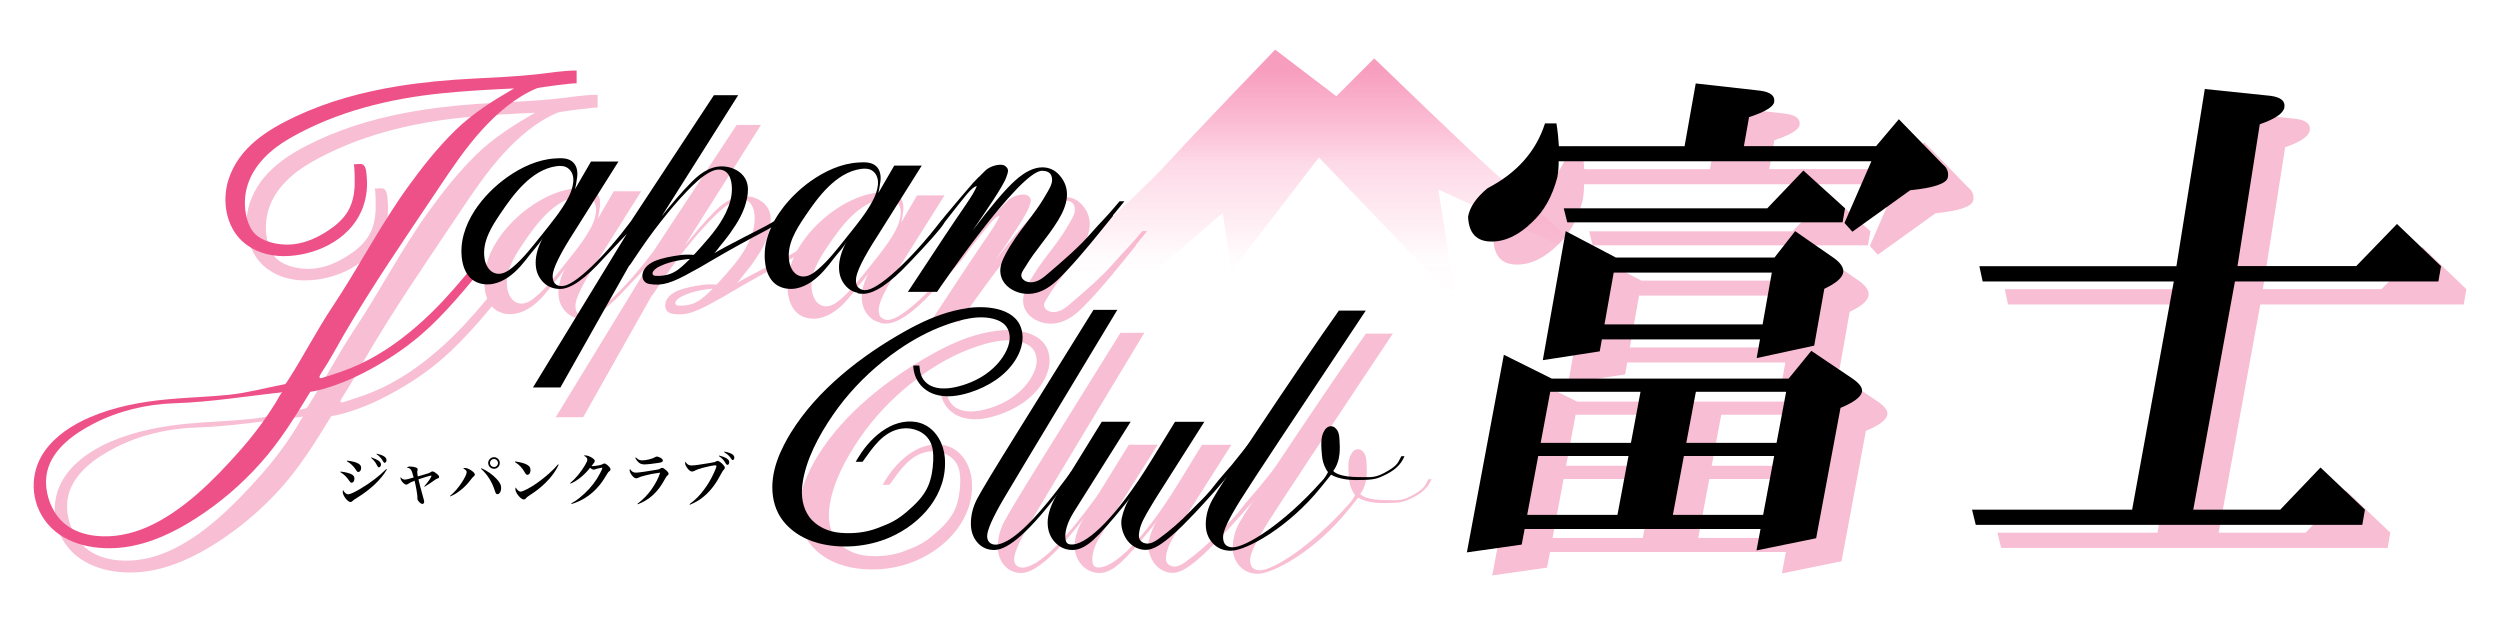
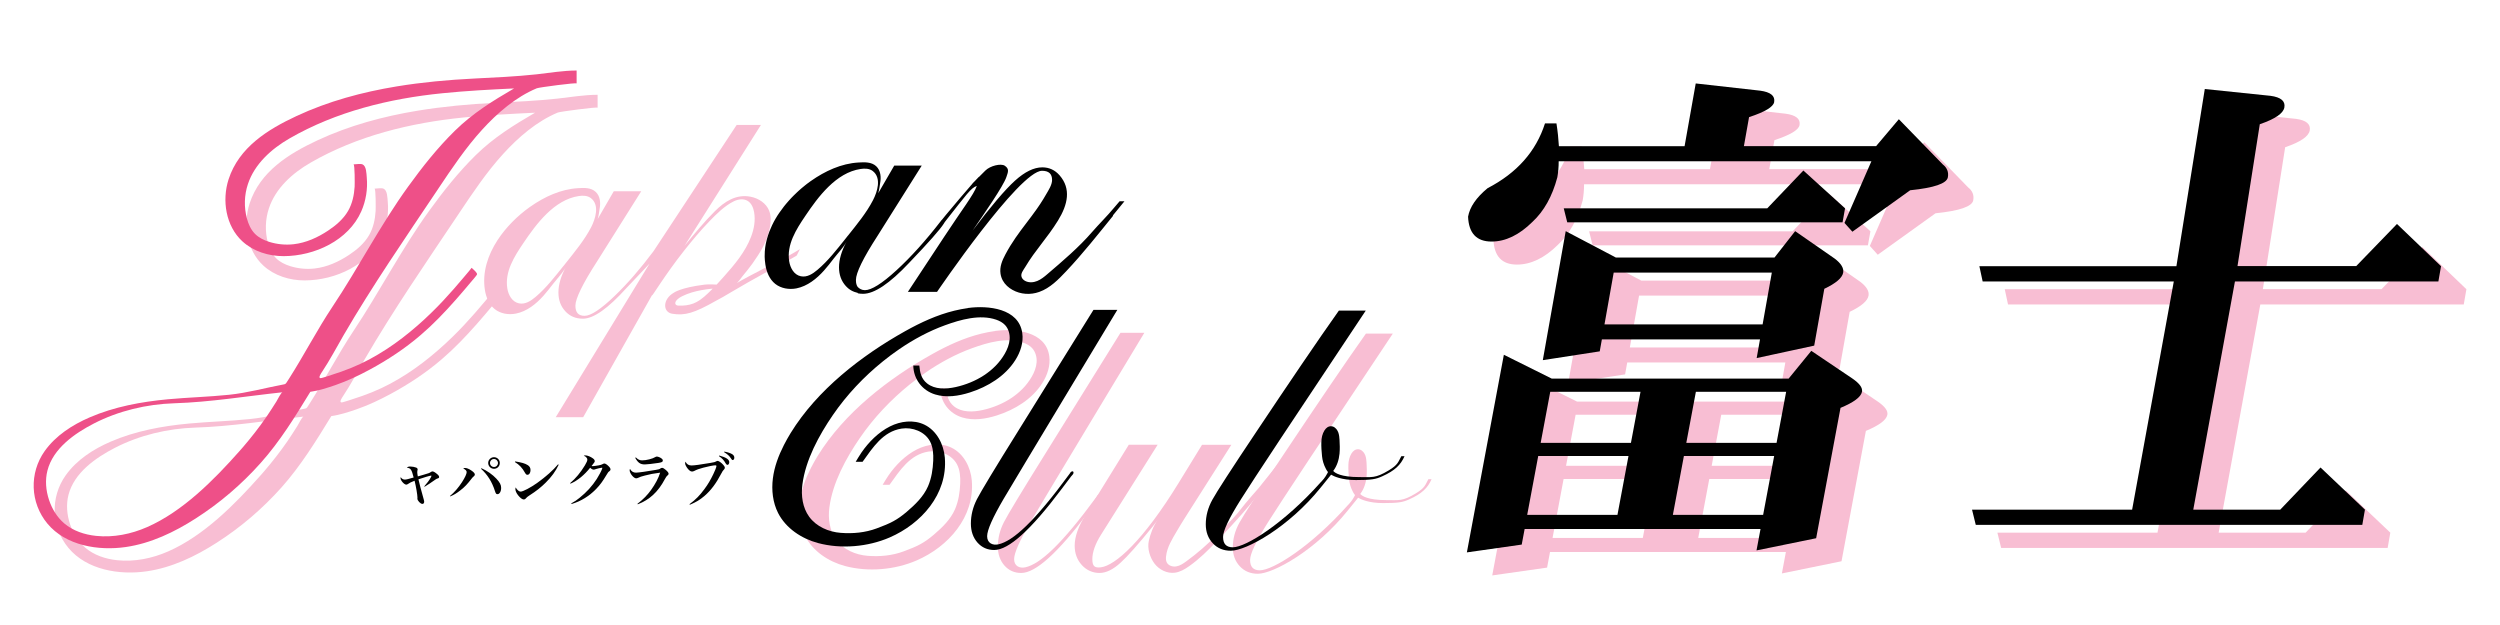
<svg xmlns="http://www.w3.org/2000/svg" id="_レイヤー_1" data-name="レイヤー 1" version="1.1" viewBox="0 0 480 120">
  <defs>
    <style>
      .cls-1 {
        fill: #000;
      }

      .cls-1, .cls-2, .cls-3, .cls-4 {
        stroke-width: 0px;
      }

      .cls-2 {
        fill: #f8bed3;
      }

      .cls-3 {
        fill: url(#_名称未設定グラデーション_42);
      }

      .cls-4 {
        fill: #ee5088;
      }
    </style>
    <linearGradient id="_名称未設定グラデーション_42" data-name="名称未設定グラデーション 42" x1="254.44" y1="9.53" x2="254.44" y2="57.64" gradientUnits="userSpaceOnUse">
      <stop offset=".08" stop-color="#f79ebe" />
      <stop offset=".46" stop-color="rgba(250, 142, 182, .57)" stop-opacity=".57" />
      <stop offset=".83" stop-color="rgba(253, 128, 174, .16)" stop-opacity=".16" />
      <stop offset="1" stop-color="#ff7bac" stop-opacity="0" />
    </linearGradient>
  </defs>
  <path class="cls-2" d="M107.06,18.93c-3.99.43-8,.61-12,.81-4.97.25-9.94.7-14.86,1.51-6.62,1.09-13.15,2.85-19.24,5.69-5.53,2.58-11.04,6-13.04,12.14-1.32,4.08-.52,8.99,2.63,11.9,2.12,1.96,5.08,2.87,7.97,2.86,5.92-.03,12.4-3,14.88-8.61.89-2.02,1.25-4.28,1.05-6.48-.07-.81-.07-2.2-.82-2.53-.4-.18-1.27,0-1.73,0,.28,0,.24,3.92.22,4.28-.1,1.62-.44,3.24-1.26,4.66-.91,1.57-2.33,2.78-3.84,3.78-1.99,1.32-4.23,2.34-6.61,2.61-1.57.18-3.18.02-4.69-.45-1.01-.32-1.99-.79-2.73-1.54-.8-.81-1.27-1.88-1.56-2.97-.57-2.15-.51-4.47.2-6.59,1.27-3.84,4.49-6.75,8-8.77,8.92-5.14,19.16-7.65,29.35-8.67,4.56-.46,9.17-.71,13.75-.92-4.13,2.41-7.91,4.74-11.37,8.13-3.33,3.27-6.24,6.94-8.97,10.72-5.35,7.4-9.47,15.48-14.52,23.05-2.96,4.45-5.41,9.21-8.28,13.72-.18.28-.36.56-.54.84-.07.1-.14.21-.24.27-.08.05-.18.07-.27.09-3.53.66-6.96,1.63-10.56,2-3.9.4-7.81.5-11.71.86-5.14.48-10.28,1.43-15.01,3.47-3.34,1.44-6.52,3.49-8.64,6.46-3.01,4.23-2.81,9.94.51,13.94,3.53,4.25,9.8,5.26,15.04,4.5,4.83-.7,9.34-2.86,13.44-5.49,4.61-2.95,8.81-6.55,12.45-10.63s6.64-8.92,9.55-13.68c1.64-.23,3.3-.77,4.81-1.29,2.27-.79,4.45-1.81,6.57-2.96,3.49-1.88,6.82-4.08,9.83-6.67,2.42-2.07,4.62-4.38,6.73-6.77,1.05-1.2,2.09-2.41,3.11-3.64.25-.3.52-.58.75-.9.26-.36.3-.34.06-.69-.23-.33-.61-.61-.89-.89.04.04-3.15,3.75-3.44,4.08-1.34,1.53-2.72,3.02-4.18,4.44-1.79,1.76-3.69,3.42-5.68,4.95s-4.12,2.92-6.35,4.12-4.75,2.2-7.27,2.98c-.51.16-1,.35-1.51.48-.16.04-.53.19-.69.11-.31-.16.28-.99.4-1.18,1.51-2.27,2.78-4.69,4.14-7.04s2.81-4.73,4.27-7.06c1.46-2.33,2.95-4.64,4.46-6.94s3.04-4.59,4.57-6.87,3.08-4.57,4.61-6.86c.1-.15.2-.3.3-.45,2.61-3.9,5.23-7.81,8.39-11.28,2.92-3.21,6.45-6.26,10.49-7.95.42-.18,7.65-1.13,7.65-.93v-2.48c-2.62,0-5.12.45-7.69.73ZM49.96,91.35c-4.87,5.5-10.85,11.53-17.67,14.52-3.07,1.35-6.47,2.04-9.8,1.69-2.22-.23-4.43-.96-6.13-2.41-1.37-1.18-2.34-2.78-2.91-4.5-.6-1.81-.78-3.79-.3-5.64,1.09-4.25,5.23-7.13,8.92-9.03,4.72-2.43,10.12-3.71,15.41-3.88,7.01-.22,13.83-1.37,20.78-2.11-.25.03-.98,1.5-1.15,1.77-.64,1-1.27,2.01-1.94,2.98-1.39,2.01-2.89,3.93-4.48,5.78-.24.28-.48.55-.72.82Z" />
  <g>
    <path class="cls-2" d="M131.41,48.05c1.52-1.92,3.09-3.8,4.79-5.56,1.37-1.42,2.91-2.96,4.69-3.84.83-.41,1.87-.56,2.66-.08.73.44,1.09,1.32,1.24,2.17.28,1.59-.01,3.23-.59,4.73-1.1,2.89-3.17,5.35-5.21,7.63-.79.89-1.59,1.78-2.44,2.61s-1.74,1.72-2.83,2.29c-.19.1-.39.19-.59.27-.88.34-1.83.44-2.77.41-.24,0-.52-.04-.65-.25-.14-.23-.01-.53.16-.74.31-.37.73-.63,1.16-.84,2.29-1.13,5.01-1.4,7.53-1.58.03,0,.11,0,.13,0,0,0,.3-.47-.93-.62-.46-.05-1.81-.08-2.48,0-4.66.58-5.9,1.55-5.9,1.55-2.17,1.24-2.17,3.73-.31,4.04,2.43.4,4.24-.13,8.38-2.48.83-.42,1.86-1.02,2.82-1.6,4.53-2.69,9.29-5.23,9.91-5.54.66-.33,1.98-1.04,2.79-1.55,0,0,.45-.88.62-1.24-.43.28-1.58.94-2.21,1.29,0,0-8.54,4.34-9.9,5.23.41-.37.74-.9,1.09-1.33.64-.79,1.3-1.57,1.89-2.4,1.53-2.16,2.84-4.24,3.35-6.9.21-1.08.28-2.23-.13-3.26-.57-1.44-2.04-2.4-3.57-2.69-2.78-.54-5,.93-6.87,2.8-2.04,2.03-3.87,4.26-5.69,6.49-.05.06-.1.12-.14.18l14.69-23.25h-4.66l-15.96,24.24c-2.52,3.37-5.01,6.23-7.46,8.59-2.65,2.55-4.58,3.82-5.78,3.82s-1.76-.65-1.76-1.96,1.38-4.19,4.15-8.47l8.49-13.49h-5.27l-3.05,5.26s0,0,0-.01l-.04.06c.24-.78.27-1.41.36-1.88.22-1.14.16-2.47-.75-3.31-.91-.85-2.24-.78-3.4-.71-3.31.2-6.43,1.65-9.11,3.53-.05.04-.11.08-.16.11-2.28,1.62-4.53,3.82-6.18,6.35-1.86,2.87-2.95,6.17-2.42,9.55.22,1.39.79,2.79,1.88,3.67,1.12.9,2.66,1.15,4.07.87,2.11-.41,3.91-1.86,5.31-3.44.64-.73,1.24-1.49,1.83-2.26.69-.9,1.57-1.82,2.2-2.79.09-.13.17-.27.24-.4,0,.01-.01.02-.02.03.02-.03.04-.06.05-.09-.96,1.75-1.44,3.38-1.44,4.88s.44,2.65,1.31,3.61c.87.96,2,1.44,3.39,1.44,2.05,0,4.85-1.98,8.4-5.93.68-.75,3.82-3.99,4.39-4.64l-18.01,29.49h5.27l13.21-23.42s0,.01,0,.02l.04-.07c-.24.7,2.26-3.62,6.19-8.59ZM108.19,51.06c-1.65,2.06-3.33,4.24-5.36,5.95-.89.75-1.98,1.49-3.2,1.23-1.31-.28-2.02-1.61-2.22-2.84-.53-3.23,1.34-6.15,3.06-8.7,2.5-3.71,5.93-8.35,10.66-9.06.79-.12,1.67-.1,2.31.39,1.75,1.33.87,4.02.06,5.6-1.28,2.46-3.1,4.65-4.81,6.81-.16.21-.33.41-.49.62Z" />
-     <path class="cls-2" d="M218.09,47.14c-2.93,3.61-5.79,7.25-9,10.65-1.49,1.58-3.1,3.24-5.19,3.98-1.68.6-3.56.49-5.13-.39-.76-.42-1.43-1.02-1.85-1.78-.23-.41-.38-.86-.45-1.33-.2-1.33.32-2.54.93-3.69s1.24-2.17,1.95-3.2c1.3-1.89,2.76-3.65,4.08-5.53.44-.62.86-1.26,1.26-1.91.19-.31.37-.62.55-.93.45-.78,1.13-1.8,1.13-2.74,0-1.17-.64-1.76-1.93-1.76-4.36,0-20.16,23.25-20.16,23.25h-5.6l6.99-10.6c3.39-5.17,5.66-8.06,6.25-9.74-1.12.34-2.06,1.75-5.99,6.72-.09.12-.15.2-.2.27-.04.07-.08.15-.14.23-.69,1.11-2.92,3.63-6.68,7.56-3.73,3.96-6.67,5.93-8.82,5.93-.36,0-.7-.03-1.02-.09v-.08c-.22-.05-.42-.11-.63-.19,0,0-.02,0-.03-.01-.09-.03-.17-.07-.26-.11-.02-.01-.05-.02-.07-.03-.07-.04-.14-.07-.22-.11-.03-.02-.07-.04-.1-.06-.06-.04-.12-.07-.18-.11-.04-.03-.09-.06-.13-.09-.05-.04-.1-.07-.15-.11-.05-.04-.11-.09-.16-.14-.04-.03-.07-.06-.11-.1-.09-.08-.17-.17-.26-.26-.87-.96-1.31-2.16-1.31-3.61s.48-3.13,1.44-4.88c-.63,1.14-1.68,2.21-2.48,3.24-.59.77-1.18,1.54-1.83,2.26-1.4,1.58-3.2,3.02-5.31,3.44-1.4.27-2.95.02-4.07-.87-1.1-.88-1.67-2.28-1.88-3.67-.04-.24-.07-.49-.09-.73,0-.07-.01-.14-.02-.21-.01-.19-.02-.38-.03-.56,0-.06,0-.12,0-.18,0-.24,0-.49.02-.73,0-.03,0-.05,0-.08.01-.22.04-.43.06-.65,0-.06.02-.12.02-.18.03-.21.06-.42.1-.63,0-.03.01-.06.02-.1.05-.25.1-.49.17-.74,0-.03.02-.05.02-.08.06-.22.12-.43.19-.64.01-.04.03-.09.04-.13.08-.24.16-.47.25-.7,0-.01,0-.03.01-.04.14-.37.31-.74.48-1.11,0-.02.02-.03.02-.05.1-.2.2-.4.3-.6.02-.04.04-.08.06-.12.09-.16.17-.32.27-.48.03-.05.05-.09.08-.14.09-.15.18-.3.28-.46.03-.04.05-.09.08-.13.11-.17.21-.33.33-.49.02-.02.03-.05.05-.07.26-.38.54-.75.82-1.12.02-.03.05-.06.07-.09.12-.15.23-.29.35-.43.04-.05.08-.09.12-.14.11-.13.22-.25.33-.38.04-.05.09-.1.13-.15.11-.12.22-.25.34-.37.04-.04.08-.09.12-.13.13-.14.27-.28.41-.42.02-.02.04-.04.06-.06.16-.16.32-.32.49-.47.03-.03.06-.05.08-.08.13-.12.27-.25.4-.37.05-.05.11-.09.16-.14.11-.1.22-.19.33-.29.06-.05.12-.1.18-.15.11-.09.21-.18.32-.26.06-.05.12-.1.18-.15.11-.09.23-.18.34-.27.05-.04.11-.08.16-.12.17-.13.33-.25.5-.37.05-.04.11-.08.16-.11,2.68-1.88,5.8-3.34,9.11-3.53,1.16-.07,2.49-.13,3.4.71.9.84.97,2.17.75,3.31-.09.46-.12,1.1-.36,1.88l3.08-5.31h5.28l-8.49,13.49c-2.77,4.28-4.15,7.11-4.15,8.47,0,.13,0,.25.02.36,0,.03,0,.05,0,.08.01.11.03.21.06.32.03.11.06.21.1.3,0,0,0,.01.01.02.04.09.09.17.14.25.31.33.77.63,1.39.63,1.26,0,3.29-1.27,6.07-3.82,2.78-2.55,5.61-5.69,8.49-9.42.09-.13.17-.23.25-.29l.73-.9c2.22-2.63,3.86-4.62,5.14-6.05-.01,0-.02,0-.03,0l.41-.41c.3-.32.57-.61.83-.87v.04l1.24-1.24c.93-.93,2.99-1.42,3.73-.93.93.62.62,1.24.31,2.17-.58,1.74-4.25,7.02-6.49,10.28,3.52-4.66,6.23-7.85,8.13-9.57,1.9-1.72,3.65-2.57,5.26-2.57,1.31,0,2.42.51,3.32,1.54,2.24,2.58,1.58,5.6-.31,8.67-2.09,3.39-4.32,5.62-6.28,8.91-.38.63-.96,1.29-.7,1.97.12.32.39.57.7.73.7.36,1.56.3,2.29,0s1.35-.8,1.95-1.32c2.97-2.54,6.04-5.14,8.59-8.09,1.28-1.48,2.98-3.15,4.22-4.66l1.06-1.24h.93s-1.5,1.82-2.24,2.74ZM167.18,50.96c1.71-2.16,3.54-4.35,4.81-6.81.82-1.58,1.69-4.26-.06-5.6-.64-.49-1.52-.51-2.31-.39-4.73.7-8.17,5.35-10.66,9.06-1.72,2.55-3.59,5.47-3.06,8.7.2,1.23.91,2.57,2.22,2.84,1.22.26,2.31-.48,3.2-1.23,2.03-1.71,3.71-3.89,5.36-5.95.16-.21.33-.41.49-.62Z" />
  </g>
  <g>
    <g>
      <path class="cls-2" d="M219.71,63.9s-19.7,32.65-21.82,36.27c-2.12,3.62-3.18,6.02-3.18,7.19,0,1.32,1.04,1.81,2.17,1.56,2.77-.62,6.85-4.24,13.69-13.58.15-.29.34-.44.55-.44.12.03.18.12.18.26,0,.18-.15.41-.46.71l-1.97,2.61c-5.77,7.69-10.04,11.53-12.79,11.53-1.31,0-2.39-.48-3.23-1.43-.84-.96-1.26-2.17-1.26-3.64,0-1.62.39-3.18,1.17-4.7.78-1.51,3.42-5.89,7.94-13.13,5.52-8.85,14.43-23.21,14.43-23.21h4.57Z" />
      <path class="cls-2" d="M234.19,103.32c-.2.21-.39.41-.59.62-1.65,1.72-3.35,3.41-5.3,4.78-.82.58-1.72,1.1-2.72,1.24-1.47.19-2.98-.55-3.89-1.72-.9-1.16-1.44-2.92-1.12-4.37.29-1.33.87-2.93,1.7-4.01l-.92,1.19c-2.81,3.47-4.87,5.79-6.18,6.97-1.43,1.32-2.79,1.99-4.07,1.99s-2.47-.51-3.39-1.52-1.37-2.26-1.37-3.73c0-1.71.69-3.66,2.06-5.87l8.33-13.5h5.54l-10.89,17.3c-1.1,1.76-1.65,3.32-1.65,4.68s.45,1.69,1.61,1.56c2.77-.31,8.16-5.12,14.96-16.21l4.49-7.32h5.63s-7.32,11.52-7.32,11.52c-1.06,1.68-2.15,3.34-3.15,5.06-.89,1.53-1.88,3.06-2.07,4.86-.04.38-.04.77.12,1.11.31.65,1.13.92,1.84.8s1.33-.54,1.91-.96c2.12-1.54,4.11-3.27,5.92-5.16,1.31-1.37,2.74-2.64,3.95-4.1.21-.25.41-.51.61-.77.93-1.24,3.4-4.01,3.42-4.04l3.73-4.66s-2.79,4.66-2.79,4.66c-.2.34-.66.82-.95,1.18-1.07,1.34-2.18,2.64-3.31,3.93-1.35,1.53-2.73,3.03-4.13,4.51Z" />
    </g>
    <path class="cls-2" d="M274.25,92c-.61,1.1-.61,1.65-2.45,2.75-2.55,1.53-3.2,1.27-5.65,1.27-3.58,0-4.64-.83-4.9-1.1,0,0,0,0-.02-.01-.04-.04-.06-.07-.06-.07.74-.99,1.09-2.13,1.21-3.33.08-.87.05-1.74,0-2.61-.03-.48-.07-.97-.23-1.43-.17-.48-.54-.99-1.07-1.16-.35-.11-.72-.05-1.03.15-.23.15-.41.37-.56.6-.42.67-.58,1.45-.6,2.23-.03.9.04,1.82.13,2.72.08.83.33,1.65.73,2.4.09.17.18.35.3.5.03.04.11.1.11.14,0,.07-.11.22-.14.29-.18.35-.4.68-.64.99-.14.16-.28.33-.42.49-.06.06-.11.12-.17.17h0c-7.07,7.93-14.38,12.51-16.91,12.51-1.24,0-1.86-.66-1.86-1.99,0-1.18,1.13-3.57,3.41-7.19,2.27-3.62,10.27-15.71,23.99-36.27h-5.16c-3.98,5.6-9.9,14.35-15.81,23.21-4.84,7.24-7.67,11.61-8.5,13.13-.83,1.52-1.25,3.08-1.25,4.7,0,1.47.45,2.68,1.35,3.64s2.05,1.43,3.46,1.43c2.94,0,11.09-4.46,17.27-12.15l1.98-2.45c.48.29,2,1.03,4.78,1.03,3.06,0,3.82-.17,5.04-.72,2.45-1.1,3.55-2.2,4.28-3.86h-.61Z" />
    <path class="cls-2" d="M191.03,63.56c-.9.12-1.78.3-2.61.5-3.33.81-6.48,2.27-9.46,3.94-8.4,4.7-16.88,11.27-21.98,19.56-.46.75-.89,1.52-1.29,2.3-1.03,2.02-1.84,4.17-2.12,6.42s-.02,4.6,1,6.62c1.5,2.94,4.5,4.93,7.69,5.78,4.42,1.18,9.55.74,13.74-1.08,6.06-2.63,11.15-8.31,10.59-15.31-.21-2.6-1.58-5.22-3.93-6.35-2.06-.99-4.56-.69-6.6.34-2.21,1.11-4.09,3-5.48,5.02-.4.58-.75,1.19-1.11,1.78,0,0,1.32,0,1.32,0,1.95-2.7,3.9-5.82,7.49-6.38,2.1-.32,4.44.57,5.45,2.43.6,1.12.68,2.45.63,3.72-.07,1.68-.33,3.38-1,4.93-.86,1.97-2.45,3.5-4.09,4.9-1.86,1.58-3.1,2.2-5.76,3.18-2.2.82-4.56,1.04-6.9.86s-4.7-1.2-6.08-3.11c-1.26-1.75-1.57-4.04-1.29-6.18.61-4.73,3.19-9.45,5.85-13.33s5.95-7.36,9.62-10.32c1.01-.82,2.06-1.6,3.13-2.33,2.73-1.87,5.67-3.46,8.78-4.59s6.7-2.14,9.83-1.07c.63.22,1.24.54,1.7,1.03.67.72.95,1.76.88,2.74s-.45,1.93-.94,2.78c-1.94,3.38-5.59,5.53-9.39,6.38-1.88.42-4.03.5-5.53-.7-1.11-.89-1.37-2.09-1.48-3.43-.39,0-.77,0-1.16,0,.04,2.6,1.71,4.8,4.21,5.56,2.15.66,4.49.3,6.64-.38,3.48-1.11,6.8-3.14,8.75-6.23.97-1.53,1.58-3.36,1.33-5.16-.66-4.79-6.59-5.35-10.4-4.84Z" />
  </g>
  <g>
    <path class="cls-2" d="M330.44,20.44l12.39,1.39c1.99.27,2.89,1,2.68,2.19-.17.93-1.77,1.89-4.82,2.89l-.99,5.57h25.38l4.37-5.17,8.42,8.66c.84.66,1.17,1.49.99,2.49-.21,1.19-2.63,2.02-7.24,2.49l-11.09,7.96-1.52-1.69,5.17-11.84h-60.04c0,1.13-.1,2.16-.26,3.08-.97,3.65-2.56,6.5-4.78,8.56-2.55,2.52-5.17,3.78-7.85,3.78-2.87,0-4.38-1.59-4.51-4.78.33-1.86,1.58-3.68,3.75-5.47,5.63-2.92,9.3-7.06,11.02-12.44h2.2c.24,1.53.39,2.99.47,4.38h24.13l2.14-12.04ZM293.6,72.53l9.2,4.58h45.49l4.35-5.33,7.91,5.33c1.36.94,1.97,1.78,1.82,2.53-.19,1-1.56,2.03-4.12,3.09l-4.68,25.03-11.45,2.34.77-4.11h-45.29l-.56,2.99-10.53,1.5,7.1-37.94ZM298.09,103.28h17.33l2.12-11.31h-17.33l-2.12,11.31ZM305.49,48.8l9.63,5.07h30.45l3.97-5.07,7.59,5.27c1.24.94,1.78,1.84,1.63,2.7-.18,1-1.38,2.04-3.62,3.1l-1.94,10.91-11.05,2.39.64-3.58h-30.36l-.41,2.29-10.93,1.69,4.4-24.78ZM300.68,89.44h17.33l1.84-9.81h-17.33l-1.84,9.81ZM351.12,37.15l8,7.26-.48,2.69h-52.86l-.67-2.69h39.07l6.94-7.26ZM312.93,66.71h30.36l1.77-9.95h-30.36l-1.77,9.95ZM326.06,103.28h17.33l2.12-11.31h-17.33l-2.12,11.31ZM330.48,79.63l-1.84,9.81h17.33l1.84-9.81h-17.33Z" />
    <path class="cls-2" d="M465.11,47.44l8.44,8.09-.51,2.93h-39.06l-8,43.81h16.7l7.73-8.09,8.53,8.09-.51,2.93h-74.21l-.72-2.93h30.74l8-43.81h-36.7l-.63-2.93h37.83l5.45-34.02,12.64,1.31c1.97.27,2.85,1.01,2.64,2.22-.2,1.15-1.77,2.22-4.72,3.23l-4.28,27.24h22.79l7.83-8.09Z" />
  </g>
  <g>
-     <path class="cls-1" d="M65.37,90.54c.92.09,1.78.31,2.21.57.33.21.47.44.47.8,0,.44-.23.77-.54.77-.18,0-.25-.07-.44-.35-.16-.27-.55-.74-.81-.99-.26-.25-.51-.43-.93-.7l.04-.1ZM74.28,90.14c-1.1,1.91-3.1,3.82-5.76,5.46-.55.34-.7.45-.9.65-.09.09-.21.14-.32.14-.55,0-1.5-1.23-1.5-1.95,0-.11.02-.19.08-.33.24.47.64.8.97.8.35,0,1.18-.37,2.37-1.08,1.88-1.11,3.58-2.41,4.96-3.78l.1.08ZM66.63,88.44c1.09.12,1.84.33,2.29.64.3.21.42.43.42.77,0,.43-.24.77-.54.77-.19,0-.24-.06-.47-.42-.43-.68-1.06-1.28-1.75-1.66l.06-.1ZM71.31,87.82c1.31.47,1.84.86,1.84,1.36,0,.3-.18.55-.4.55-.12,0-.21-.08-.3-.26-.36-.71-.63-1.07-1.2-1.56l.05-.09ZM72.33,87.12c1.29.27,1.88.67,1.88,1.25,0,.25-.18.49-.35.49-.11,0-.18-.07-.29-.25-.31-.58-.69-1-1.29-1.42l.04-.08Z" />
    <path class="cls-1" d="M81.47,93.37c.48-.54.97-1.19,1.22-1.65.09-.16.15-.32.15-.35s-.02-.05-.09-.05c-.19,0-1.58.42-2.41.71.29,1.23.42,1.72,1.01,3.84.07.24.09.35.09.47,0,.25-.13.41-.35.41-.36,0-.95-.63-.95-1v-.07c.01-.07.01-.12.01-.15,0-.48-.26-2.06-.55-3.23-.65.25-.99.42-1.26.62-.15.1-.23.13-.34.13-.4,0-1.1-.8-1.1-1.25,0-.04.01-.09.03-.19.21.32.48.47.81.47.24,0,.66-.1,1.68-.4-.4-1.56-.55-1.79-1.31-1.89.18-.16.33-.22.66-.22.37,0,.85.09,1.12.2.2.08.3.21.3.37t-.04.18c-.02.07-.04.21-.04.31,0,.16.04.53.11.84q.19-.07,1.14-.33c.96-.27,1.1-.33,1.36-.51.13-.09.22-.12.32-.12.18,0,.46.15.85.48.29.23.42.42.42.58,0,.19-.06.23-.42.34-.08.02-.16.08-.41.25-.58.42-1.47,1.01-1.96,1.3l-.07-.09Z" />
    <path class="cls-1" d="M86.39,95.23c.84-.69,1.62-1.59,2.31-2.65.58-.9.9-1.59.9-1.94,0-.25-.21-.48-.67-.7.15-.07.22-.09.33-.09.35,0,.76.16,1.23.48.46.31.68.56.68.78,0,.12-.05.22-.21.35-.19.15-.22.2-.4.42-.85,1.1-1.31,1.59-2.14,2.24-.74.58-1.24.89-1.98,1.19l-.06-.09ZM92.44,89.9c1.09.48,2.14,1.23,2.86,2,.69.75.92,1.19.92,1.78,0,.68-.31,1.2-.7,1.2-.25,0-.33-.1-.49-.6-.57-1.78-1.41-3.12-2.68-4.28l.1-.1ZM95.96,88.89c0,.63-.49,1.12-1.11,1.12s-1.12-.51-1.12-1.12.51-1.11,1.12-1.11,1.11.49,1.11,1.11ZM94.08,88.89c0,.43.34.77.77.77s.76-.34.76-.76-.34-.77-.77-.77-.76.34-.76.76Z" />
    <path class="cls-1" d="M98.91,88.59c1.23.2,1.89.38,2.41.71.36.22.54.53.54.95,0,.52-.25.91-.59.91-.19,0-.3-.09-.46-.37-.53-.96-1.09-1.55-1.95-2.08l.06-.12ZM107.27,89.23c-.6,1.26-1.36,2.31-2.47,3.41-.98.97-1.79,1.61-3.19,2.51-.29.19-.48.34-.59.48-.15.19-.3.27-.46.27-.29,0-.69-.31-1.08-.8-.35-.45-.53-.87-.53-1.22,0-.1.01-.15.05-.3.3.51.66.81.96.81.46,0,1.9-.76,3.21-1.69,1.64-1.18,3.03-2.41,3.97-3.54l.13.07Z" />
    <path class="cls-1" d="M109.47,92.75c1.06-.88,2.02-2.06,2.83-3.4.34-.57.47-.88.47-1.1,0-.15-.04-.25-.15-.38-.14-.18-.22-.23-.53-.37.13-.06.19-.07.29-.07.4,0,1,.24,1.46.58.23.16.35.35.35.51s-.02.2-.3.55c-.01.01-.14.19-.31.41.1.01.18.02.22.02.18,0,.79-.09,1.14-.15.4-.08.54-.12.76-.24.2-.1.24-.12.33-.12.18,0,.45.16.76.46.29.27.43.49.43.67,0,.13-.05.23-.21.35-.23.16-.24.18-.56.71-.77,1.29-1.24,1.92-1.94,2.65-1.34,1.41-3,2.43-4.77,2.94l-.06-.12c.69-.38,1.06-.62,1.59-1.06,1.37-1.1,2.44-2.28,3.31-3.63.4-.62.91-1.59,1.01-1.9.02-.08.04-.12.04-.14.01-.02.02-.04.02-.06,0-.02-.02-.04-.03-.06h-.03s-.02,0-.04-.01c-.01,0-.02.01-.04.02-.02.01-.07.01-.12.02-.1,0-.57.11-.84.19q-.23.08-.42.13c-.07.01-.11.02-.14.02-.2,0-.44-.13-.68-.37-1.1,1.4-2.45,2.5-3.77,3.06l-.08-.11Z" />
-     <path class="cls-1" d="M122.39,96.73c1.11-.86,1.88-1.64,2.61-2.65.82-1.14,1.43-2.29,1.75-3.33-1.41.19-1.94.29-2.92.55-.76.2-.92.25-1.28.43-.15.08-.29.11-.42.11-.46,0-1.24-.96-1.24-1.55,0-.08.01-.13.07-.25.29.49.64.71,1.15.71.42,0,2.36-.27,3.8-.53.66-.11.68-.12.93-.3.1-.07.19-.09.31-.09.15,0,.41.15.71.42.34.3.51.53.51.7,0,.14-.04.21-.21.34-.18.14-.25.25-.51.71-1.29,2.43-2.92,3.95-5.2,4.83l-.07-.11ZM122.09,87.83c.43.42.74.56,1.21.56.8,0,2-.31,2.53-.64.09-.07.18-.09.29-.09.21,0,.63.16.87.35.2.14.27.26.27.42,0,.25-.18.34-.85.45-1.1.16-2.17.29-2.61.29-.86,0-1.31-.32-1.84-1.26l.12-.08Z" />
+     <path class="cls-1" d="M122.39,96.73c1.11-.86,1.88-1.64,2.61-2.65.82-1.14,1.43-2.29,1.75-3.33-1.41.19-1.94.29-2.92.55-.76.2-.92.25-1.28.43-.15.08-.29.11-.42.11-.46,0-1.24-.96-1.24-1.55,0-.08.01-.13.07-.25.29.49.64.71,1.15.71.42,0,2.36-.27,3.8-.53.66-.11.68-.12.93-.3.1-.07.19-.09.31-.09.15,0,.41.15.71.42.34.3.51.53.51.7,0,.14-.04.21-.21.34-.18.14-.25.25-.51.71-1.29,2.43-2.92,3.95-5.2,4.83l-.07-.11ZM122.09,87.83c.43.42.74.56,1.21.56.8,0,2-.31,2.53-.64.09-.07.18-.09.29-.09.21,0,.63.16.87.35.2.14.27.26.27.42,0,.25-.18.34-.85.45-1.1.16-2.17.29-2.61.29-.86,0-1.31-.32-1.84-1.26l.12-.08" />
    <path class="cls-1" d="M132.38,96.8c1.19-.87,1.98-1.68,2.9-2.94.65-.87,1.15-1.73,1.67-2.81.34-.73.52-1.17.55-1.31.01-.1.03-.16.04-.2.02-.01.02-.03.02-.03-.01-.07-.02-.1-.02-.1-.02-.03-.1-.07-.2-.07-.34,0-1.42.21-2.33.46-.79.21-1.23.37-1.75.64-.11.05-.29.1-.4.1-.3,0-.69-.32-1.02-.84-.12-.2-.24-.43-.26-.52q-.04-.26-.04-.27s.02-.11.07-.27c.27.52.62.73,1.17.73.48,0,1.63-.15,3.56-.48.81-.14.91-.16,1.2-.33.08-.03.18-.07.24-.07.16,0,.52.21.81.48.37.34.58.64.58.82,0,.15-.05.25-.2.4-.18.18-.25.29-.46.69-1.02,1.95-2.01,3.27-3.25,4.34-.88.75-1.57,1.17-2.8,1.69l-.08-.12ZM138.1,87.46c1.34.37,1.92.76,1.92,1.29,0,.15-.06.31-.14.41-.04.04-.18.1-.23.1-.09,0-.19-.09-.29-.24-.38-.67-.68-1-1.33-1.45l.07-.1ZM139.07,86.71c.66.11,1.24.31,1.55.52.25.18.37.38.37.65s-.14.45-.32.45c-.11,0-.14-.04-.33-.32-.3-.47-.66-.8-1.33-1.21l.05-.09Z" />
  </g>
-   <path class="cls-3" d="M202.31,52.05s16.22-14.59,21.82-20.72,20.7-21.8,20.7-21.8l11.75,8.95,7.27-7.27s17.9,17.34,22.94,21.82c5.04,4.48,19.79,17.34,19.79,17.34l-30.42-13.99,3.36,21.26-26.29-27.41-16.78,21.82-1.68-11.19-12.31,10.63-20.14.56Z" />
  <g>
    <path class="cls-1" d="M325.57,16.02l12.39,1.39c1.99.27,2.89,1,2.68,2.19-.17.93-1.77,1.89-4.82,2.89l-.99,5.57h25.38l4.37-5.17,8.42,8.66c.84.66,1.17,1.49.99,2.49-.21,1.19-2.63,2.02-7.24,2.49l-11.09,7.96-1.52-1.69,5.17-11.84h-60.04c0,1.13-.1,2.16-.26,3.08-.97,3.65-2.56,6.5-4.78,8.56-2.55,2.52-5.17,3.78-7.85,3.78-2.87,0-4.38-1.59-4.51-4.78.33-1.86,1.58-3.68,3.75-5.47,5.63-2.92,9.3-7.06,11.02-12.44h2.2c.24,1.53.39,2.99.47,4.38h24.13l2.14-12.04ZM288.73,68.11l9.2,4.58h45.49l4.35-5.33,7.91,5.33c1.36.94,1.97,1.78,1.82,2.53-.19,1-1.56,2.03-4.12,3.09l-4.68,25.03-11.45,2.34.77-4.11h-45.29l-.56,2.99-10.53,1.5,7.1-37.94ZM293.22,98.86h17.33l2.12-11.31h-17.33l-2.12,11.31ZM300.62,44.38l9.63,5.07h30.45l3.97-5.07,7.59,5.27c1.24.94,1.78,1.84,1.63,2.7-.18,1-1.38,2.04-3.62,3.1l-1.94,10.91-11.05,2.39.64-3.58h-30.36l-.41,2.29-10.93,1.69,4.4-24.78ZM295.81,85.03h17.33l1.84-9.81h-17.33l-1.84,9.81ZM346.25,32.74l8,7.26-.48,2.69h-52.86l-.67-2.69h39.07l6.94-7.26ZM308.06,62.29h30.36l1.77-9.95h-30.36l-1.77,9.95ZM321.19,98.86h17.33l2.12-11.31h-17.33l-2.12,11.31ZM325.61,75.22l-1.84,9.81h17.33l1.84-9.81h-17.33Z" />
    <path class="cls-1" d="M460.24,43.02l8.44,8.09-.51,2.93h-39.06l-8,43.81h16.7l7.73-8.09,8.53,8.09-.51,2.93h-74.21l-.72-2.93h30.74l8-43.81h-36.7l-.63-2.93h37.83l5.45-34.02,12.64,1.31c1.97.27,2.85,1.01,2.64,2.22-.2,1.15-1.77,2.22-4.72,3.23l-4.28,27.24h22.79l7.83-8.09Z" />
  </g>
  <path class="cls-4" d="M103.03,14.27c-3.99.43-8,.61-12,.81-4.97.25-9.94.7-14.86,1.51-6.62,1.09-13.15,2.85-19.24,5.69-5.53,2.58-11.04,6-13.04,12.14-1.32,4.08-.52,8.99,2.63,11.9,2.12,1.96,5.08,2.87,7.97,2.86,5.92-.03,12.4-3,14.88-8.61.89-2.02,1.25-4.28,1.05-6.48-.07-.81-.07-2.2-.82-2.53-.4-.18-1.27,0-1.73,0,.28,0,.24,3.92.22,4.28-.1,1.62-.44,3.24-1.26,4.66-.91,1.57-2.33,2.78-3.84,3.78-1.99,1.32-4.23,2.34-6.61,2.61-1.57.18-3.18.02-4.69-.45-1.01-.32-1.99-.79-2.73-1.54-.8-.81-1.27-1.88-1.56-2.97-.57-2.15-.51-4.47.2-6.59,1.27-3.84,4.49-6.75,8-8.77,8.92-5.14,19.16-7.65,29.35-8.67,4.56-.46,9.17-.71,13.75-.92-4.13,2.41-7.91,4.74-11.37,8.13-3.33,3.27-6.24,6.94-8.97,10.72-5.35,7.4-9.47,15.48-14.52,23.05-2.96,4.45-5.41,9.21-8.28,13.72-.18.28-.36.56-.54.84-.07.1-.14.21-.24.27-.08.05-.18.07-.27.09-3.53.66-6.96,1.63-10.56,2-3.9.4-7.81.5-11.71.86-5.14.48-10.28,1.43-15.01,3.47-3.34,1.44-6.52,3.49-8.64,6.46-3.01,4.23-2.81,9.94.51,13.94,3.53,4.25,9.8,5.26,15.04,4.5,4.83-.7,9.34-2.86,13.44-5.49,4.61-2.95,8.81-6.55,12.45-10.63,3.74-4.18,6.64-8.92,9.55-13.68,1.64-.23,3.3-.77,4.81-1.29,2.27-.79,4.45-1.81,6.57-2.96,3.49-1.88,6.82-4.08,9.83-6.67,2.42-2.07,4.62-4.38,6.73-6.77,1.05-1.2,2.09-2.41,3.11-3.64.25-.3.52-.58.75-.9.26-.36.3-.34.06-.69-.23-.33-.61-.61-.89-.89.04.04-3.15,3.75-3.44,4.08-1.34,1.53-2.72,3.02-4.18,4.44-1.79,1.76-3.69,3.42-5.68,4.95s-4.12,2.92-6.35,4.12-4.75,2.2-7.27,2.98c-.51.16-1,.35-1.51.48-.16.04-.53.19-.69.11-.31-.16.28-.99.4-1.18,1.51-2.27,2.78-4.69,4.14-7.04s2.81-4.73,4.27-7.06,2.95-4.64,4.46-6.94,3.04-4.59,4.57-6.87,3.08-4.57,4.61-6.86c.1-.15.2-.3.3-.45,2.61-3.9,5.23-7.81,8.39-11.28,2.92-3.21,6.45-6.26,10.49-7.95.42-.18,7.65-1.13,7.65-.93v-2.48c-2.62,0-5.12.45-7.69.73ZM45.92,86.68c-4.87,5.5-10.85,11.53-17.67,14.52-3.07,1.35-6.47,2.04-9.8,1.69-2.22-.23-4.43-.96-6.13-2.41-1.37-1.18-2.34-2.78-2.91-4.5-.6-1.81-.78-3.79-.3-5.64,1.09-4.25,5.23-7.13,8.92-9.03,4.72-2.43,10.12-3.71,15.41-3.88,7.01-.22,13.83-1.37,20.78-2.11-.25.03-.98,1.5-1.15,1.77-.64,1-1.27,2.01-1.94,2.98-1.39,2.01-2.89,3.93-4.48,5.78-.24.28-.48.55-.72.82Z" />
-   <path class="cls-1" d="M127.04,42.34c1.52-1.92,3.09-3.8,4.79-5.56,1.37-1.42,2.91-2.96,4.69-3.84.83-.41,1.87-.56,2.66-.08.73.44,1.09,1.32,1.24,2.17.28,1.59-.01,3.23-.59,4.73-1.1,2.89-3.17,5.35-5.21,7.63-.79.89-1.59,1.78-2.44,2.61s-1.74,1.72-2.83,2.29c-.19.1-.39.19-.59.27-.88.34-1.83.44-2.77.41-.24,0-.52-.04-.65-.25-.14-.23-.01-.53.16-.74.31-.37.73-.63,1.16-.84,2.29-1.13,5.01-1.4,7.53-1.58.03,0,.11,0,.13,0,0,0,.3-.47-.93-.62-.46-.05-1.81-.08-2.48,0-4.66.58-5.9,1.55-5.9,1.55-2.17,1.24-2.17,3.73-.31,4.04,2.43.4,4.24-.13,8.38-2.48.83-.42,1.86-1.02,2.82-1.6,4.53-2.69,9.29-5.23,9.91-5.54.66-.33,1.98-1.04,2.79-1.55,0,0,.45-.88.62-1.24-.43.28-1.58.94-2.21,1.29,0,0-8.54,4.34-9.9,5.23.41-.37.74-.9,1.09-1.33.64-.79,1.3-1.57,1.89-2.4,1.53-2.16,2.84-4.24,3.35-6.9.21-1.08.28-2.23-.13-3.26-.57-1.44-2.04-2.4-3.57-2.69-2.78-.54-5,.93-6.87,2.8-2.04,2.03-3.87,4.26-5.69,6.49-.05.06-.1.12-.14.18l14.69-23.25h-4.66l-15.96,24.24c-2.52,3.37-5.01,6.23-7.46,8.59-2.65,2.55-4.58,3.82-5.78,3.82s-1.76-.65-1.76-1.96,1.38-4.19,4.15-8.47l8.49-13.49h-5.27l-3.05,5.26s0,0,0-.01l-.04.06c.24-.78.27-1.41.36-1.88.22-1.14.16-2.47-.75-3.31-.91-.85-2.24-.78-3.4-.71-3.31.2-6.43,1.65-9.11,3.53-.05.04-.11.08-.16.11-2.28,1.62-4.53,3.82-6.18,6.35-1.86,2.87-2.95,6.17-2.42,9.55.22,1.39.79,2.79,1.88,3.67,1.12.9,2.66,1.15,4.07.87,2.11-.41,3.91-1.86,5.31-3.44.64-.73,1.24-1.49,1.83-2.26.69-.9,1.57-1.82,2.2-2.79.09-.13.17-.27.24-.4,0,.01-.01.02-.02.03.02-.03.04-.06.05-.09-.96,1.75-1.44,3.38-1.44,4.88s.44,2.65,1.31,3.61c.87.96,2,1.44,3.39,1.44,2.05,0,4.85-1.98,8.4-5.93.68-.75,3.82-3.99,4.39-4.64l-18.01,29.49h5.27l13.21-23.42s0,.01,0,.02l.04-.07c-.24.7,2.26-3.62,6.19-8.59ZM103.82,45.34c-1.65,2.06-3.33,4.24-5.36,5.95-.89.75-1.98,1.49-3.2,1.23-1.31-.28-2.02-1.61-2.22-2.84-.53-3.23,1.34-6.15,3.06-8.7,2.5-3.71,5.93-8.35,10.66-9.06.79-.12,1.67-.1,2.31.39,1.75,1.33.87,4.02.06,5.6-1.28,2.46-3.1,4.65-4.81,6.81-.16.21-.33.41-.49.62Z" />
  <path class="cls-1" d="M213.72,41.42c-2.93,3.61-5.79,7.25-9,10.65-1.49,1.58-3.1,3.24-5.19,3.98-1.68.6-3.56.49-5.13-.39-.76-.42-1.43-1.02-1.85-1.78-.23-.41-.38-.86-.45-1.33-.2-1.33.32-2.54.93-3.69s1.24-2.17,1.95-3.2c1.3-1.89,2.76-3.65,4.08-5.53.44-.62.86-1.26,1.26-1.91.19-.31.37-.62.55-.93.45-.78,1.13-1.8,1.13-2.74,0-1.17-.64-1.76-1.93-1.76-4.36,0-20.16,23.25-20.16,23.25h-5.6l6.99-10.6c3.39-5.17,5.66-8.06,6.25-9.74-1.12.34-2.06,1.75-5.99,6.72-.09.12-.15.2-.2.27-.04.07-.08.15-.14.23-.69,1.11-2.92,3.63-6.68,7.56-3.73,3.96-6.67,5.93-8.82,5.93-.36,0-.7-.03-1.02-.09v-.08c-.22-.05-.42-.11-.63-.19,0,0-.02,0-.03-.01-.09-.03-.17-.07-.26-.11-.02-.01-.05-.02-.07-.03-.07-.04-.14-.07-.22-.11-.03-.02-.07-.04-.1-.06-.06-.04-.12-.07-.18-.11-.04-.03-.09-.06-.13-.09-.05-.04-.1-.07-.15-.11-.05-.04-.11-.09-.16-.14-.04-.03-.07-.06-.11-.1-.09-.08-.17-.17-.26-.26-.87-.96-1.31-2.16-1.31-3.61s.48-3.13,1.44-4.88c-.63,1.14-1.68,2.21-2.48,3.24-.59.77-1.18,1.54-1.83,2.26-1.4,1.58-3.2,3.02-5.31,3.44-1.4.27-2.95.02-4.07-.87-1.1-.88-1.67-2.28-1.88-3.67-.04-.24-.07-.49-.09-.73,0-.07-.01-.14-.02-.21-.01-.19-.02-.38-.03-.56,0-.06,0-.12,0-.18,0-.24,0-.49.02-.73,0-.03,0-.05,0-.08.01-.22.04-.43.06-.65,0-.06.02-.12.02-.18.03-.21.06-.42.1-.63,0-.03.01-.06.02-.1.05-.25.1-.49.17-.74,0-.03.02-.05.02-.08.06-.22.12-.43.19-.64.01-.04.03-.09.04-.13.08-.24.16-.47.25-.7,0-.01,0-.03.01-.04.14-.37.31-.74.48-1.11,0-.02.02-.03.02-.05.1-.2.2-.4.3-.6.02-.04.04-.08.06-.12.09-.16.17-.32.27-.48.03-.05.05-.09.08-.14.09-.15.18-.3.28-.46.03-.04.05-.09.08-.13.11-.17.21-.33.33-.49.02-.02.03-.05.05-.07.26-.38.54-.75.82-1.12.02-.03.05-.06.07-.09.12-.15.23-.29.35-.43.04-.05.08-.09.12-.14.11-.13.22-.25.33-.38.04-.05.09-.1.13-.15.11-.12.22-.25.34-.37.04-.04.08-.09.12-.13.13-.14.27-.28.41-.42.02-.02.04-.04.06-.06.16-.16.32-.32.49-.47.03-.03.06-.05.08-.08.13-.12.27-.25.4-.37.05-.05.11-.09.16-.14.11-.1.22-.19.33-.29.06-.05.12-.1.18-.15.11-.09.21-.18.32-.26.06-.05.12-.1.18-.15.11-.09.23-.18.34-.27.05-.04.11-.08.16-.12.17-.13.33-.25.5-.37.05-.04.11-.08.16-.11,2.68-1.88,5.8-3.34,9.11-3.53,1.16-.07,2.49-.13,3.4.71.9.84.97,2.17.75,3.31-.09.46-.12,1.1-.36,1.88l3.08-5.31h5.28l-8.49,13.49c-2.77,4.28-4.15,7.11-4.15,8.47,0,.13,0,.25.02.36,0,.03,0,.05,0,.08.01.11.03.21.06.32.03.11.06.21.1.3,0,0,0,.01.01.02.04.09.09.17.14.25.31.33.77.63,1.39.63,1.26,0,3.29-1.27,6.07-3.82,2.78-2.55,5.61-5.69,8.49-9.42.09-.13.17-.23.25-.29l.73-.9c2.22-2.63,3.86-4.62,5.14-6.05-.01,0-.02,0-.03,0l.41-.41c.3-.32.57-.61.83-.87v.04l1.24-1.24c.93-.93,2.99-1.42,3.73-.93.93.62.62,1.24.31,2.17-.58,1.74-4.25,7.02-6.49,10.28,3.52-4.66,6.23-7.85,8.13-9.57,1.9-1.72,3.65-2.57,5.26-2.57,1.31,0,2.42.51,3.32,1.54,2.24,2.58,1.58,5.6-.31,8.67-2.09,3.39-4.32,5.62-6.28,8.91-.38.63-.96,1.29-.7,1.97.12.32.39.57.7.73.7.36,1.56.3,2.29,0s1.35-.8,1.95-1.32c2.97-2.54,6.04-5.14,8.59-8.09,1.28-1.48,2.98-3.15,4.22-4.66l1.06-1.24h.93s-1.5,1.82-2.24,2.74ZM162.81,45.24c1.71-2.16,3.54-4.35,4.81-6.81.82-1.58,1.69-4.26-.06-5.6-.64-.49-1.52-.51-2.31-.39-4.73.7-8.17,5.35-10.66,9.06-1.72,2.55-3.59,5.47-3.06,8.7.2,1.23.91,2.57,2.22,2.84,1.22.26,2.31-.48,3.2-1.23,2.03-1.71,3.71-3.89,5.36-5.95.16-.21.33-.41.49-.62Z" />
  <g>
    <path class="cls-1" d="M214.53,59.49s-19.7,32.65-21.82,36.27c-2.12,3.62-3.18,6.02-3.18,7.19,0,1.32,1.04,1.81,2.17,1.56,2.77-.62,6.85-4.24,13.69-13.58.15-.29.34-.44.55-.44.12.03.18.12.18.26,0,.18-.15.41-.46.71l-1.97,2.61c-5.77,7.69-10.04,11.53-12.79,11.53-1.31,0-2.39-.48-3.23-1.43-.84-.96-1.26-2.17-1.26-3.64,0-1.62.39-3.18,1.17-4.7.78-1.51,3.42-5.89,7.94-13.13,5.52-8.85,14.43-23.21,14.43-23.21h4.57Z" />
-     <path class="cls-1" d="M229,98.91c-.2.21-.39.41-.59.62-1.65,1.72-3.35,3.41-5.3,4.78-.82.58-1.72,1.1-2.72,1.24-1.47.19-2.98-.55-3.89-1.72-.9-1.16-1.44-2.92-1.12-4.37.29-1.33.87-2.93,1.7-4.01l-.92,1.19c-2.81,3.47-4.87,5.79-6.18,6.97-1.43,1.32-2.79,1.99-4.07,1.99s-2.47-.51-3.39-1.52-1.37-2.26-1.37-3.73c0-1.71.69-3.66,2.06-5.87l8.33-13.5h5.54l-10.89,17.3c-1.1,1.76-1.65,3.32-1.65,4.68s.45,1.69,1.61,1.56c2.77-.31,8.16-5.12,14.96-16.21l4.49-7.32h5.63s-7.32,11.52-7.32,11.52c-1.06,1.68-2.15,3.34-3.15,5.06-.89,1.53-1.88,3.06-2.07,4.86-.04.38-.04.77.12,1.11.31.65,1.13.92,1.84.8s1.33-.54,1.91-.96c2.12-1.54,4.11-3.27,5.92-5.16,1.31-1.37,2.74-2.64,3.95-4.1.21-.25.41-.51.61-.77.93-1.24,3.4-4.01,3.42-4.04l3.73-4.66-2.79,4.66c-.2.34-.66.82-.95,1.18-1.07,1.34-2.18,2.64-3.31,3.93-1.35,1.53-2.73,3.03-4.13,4.51Z" />
  </g>
  <path class="cls-1" d="M269.06,87.58c-.61,1.1-.61,1.65-2.45,2.75-2.55,1.53-3.2,1.27-5.65,1.27-3.58,0-4.64-.83-4.9-1.1,0,0,0,0-.02-.01-.04-.04-.06-.07-.06-.07.74-.99,1.09-2.13,1.21-3.33.08-.87.05-1.74,0-2.61-.03-.48-.07-.97-.23-1.43-.17-.48-.54-.99-1.07-1.16-.35-.11-.72-.05-1.03.15-.23.15-.41.37-.56.6-.42.67-.58,1.45-.6,2.23-.03.9.04,1.82.13,2.72.08.83.33,1.65.73,2.4.09.17.18.35.3.5.03.04.11.1.11.14,0,.07-.11.22-.14.29-.18.35-.4.68-.64.99-.14.16-.28.33-.42.49-.06.06-.11.12-.17.17h0c-7.07,7.93-14.38,12.51-16.91,12.51-1.24,0-1.86-.66-1.86-1.99,0-1.18,1.13-3.57,3.41-7.19,2.27-3.62,10.27-15.71,23.99-36.27h-5.16c-3.98,5.6-9.9,14.35-15.81,23.21-4.84,7.24-7.67,11.61-8.5,13.13-.83,1.52-1.25,3.08-1.25,4.7,0,1.47.45,2.68,1.35,3.64s2.05,1.43,3.46,1.43c2.94,0,11.09-4.46,17.27-12.15l1.98-2.45c.48.29,2,1.03,4.78,1.03,3.06,0,3.82-.17,5.04-.72,2.45-1.1,3.55-2.2,4.28-3.86h-.61Z" />
  <path class="cls-1" d="M185.85,59.15c-.9.12-1.78.3-2.61.5-3.33.81-6.48,2.27-9.46,3.94-8.4,4.7-16.88,11.27-21.98,19.56-.46.75-.89,1.52-1.29,2.3-1.03,2.02-1.84,4.17-2.12,6.42s-.02,4.6,1,6.62c1.5,2.94,4.5,4.93,7.69,5.78,4.42,1.18,9.55.74,13.74-1.08,6.06-2.63,11.15-8.31,10.59-15.31-.21-2.6-1.58-5.22-3.93-6.35-2.06-.99-4.56-.69-6.6.34-2.21,1.11-4.09,3-5.48,5.02-.4.58-.75,1.19-1.11,1.78,0,0,1.32,0,1.32,0,1.95-2.7,3.9-5.82,7.49-6.38,2.1-.32,4.44.57,5.45,2.43.6,1.12.68,2.45.63,3.72-.07,1.68-.33,3.38-1,4.93-.86,1.97-2.45,3.5-4.09,4.9-1.86,1.58-3.1,2.2-5.76,3.18-2.2.82-4.56,1.04-6.9.86s-4.7-1.2-6.08-3.11c-1.26-1.75-1.57-4.04-1.29-6.18.61-4.73,3.19-9.45,5.85-13.33,2.67-3.89,5.95-7.36,9.62-10.32,1.01-.82,2.06-1.6,3.13-2.33,2.73-1.87,5.67-3.46,8.78-4.59,2.99-1.09,6.7-2.14,9.83-1.07.63.22,1.24.54,1.7,1.03.67.72.95,1.76.88,2.74s-.45,1.93-.94,2.78c-1.94,3.38-5.59,5.53-9.39,6.38-1.88.42-4.03.5-5.53-.7-1.11-.89-1.37-2.09-1.48-3.43-.39,0-.77,0-1.16,0,.04,2.6,1.71,4.8,4.21,5.56,2.15.66,4.49.3,6.64-.38,3.48-1.11,6.8-3.14,8.75-6.23.97-1.53,1.58-3.36,1.33-5.16-.66-4.79-6.59-5.35-10.4-4.84Z" />
</svg>